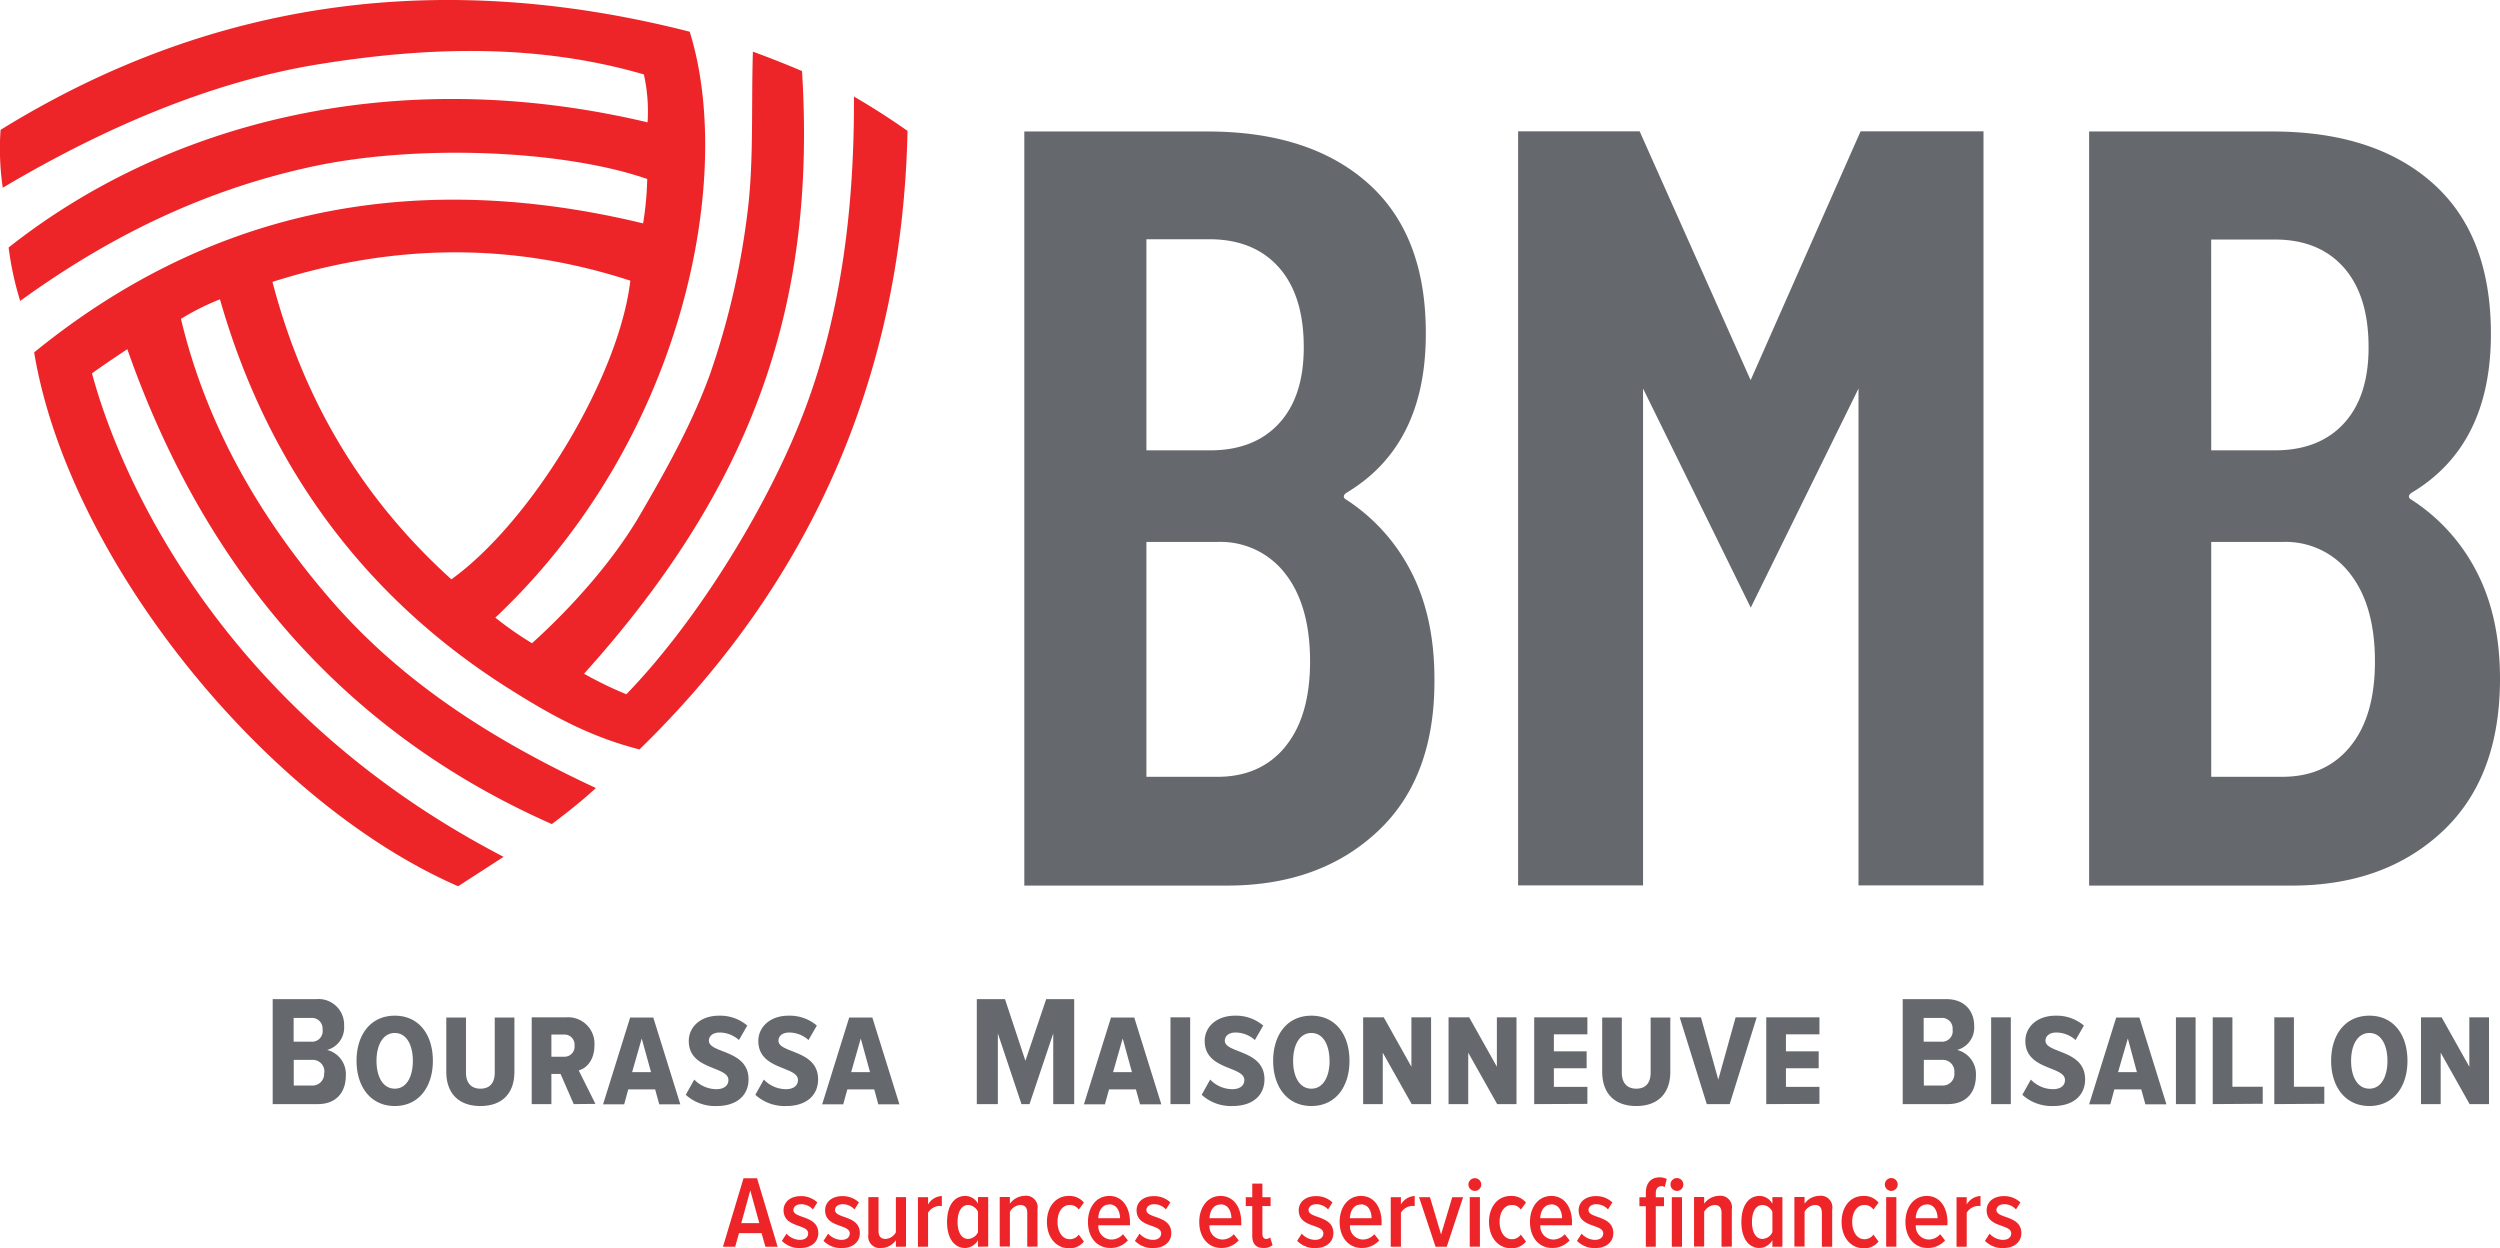
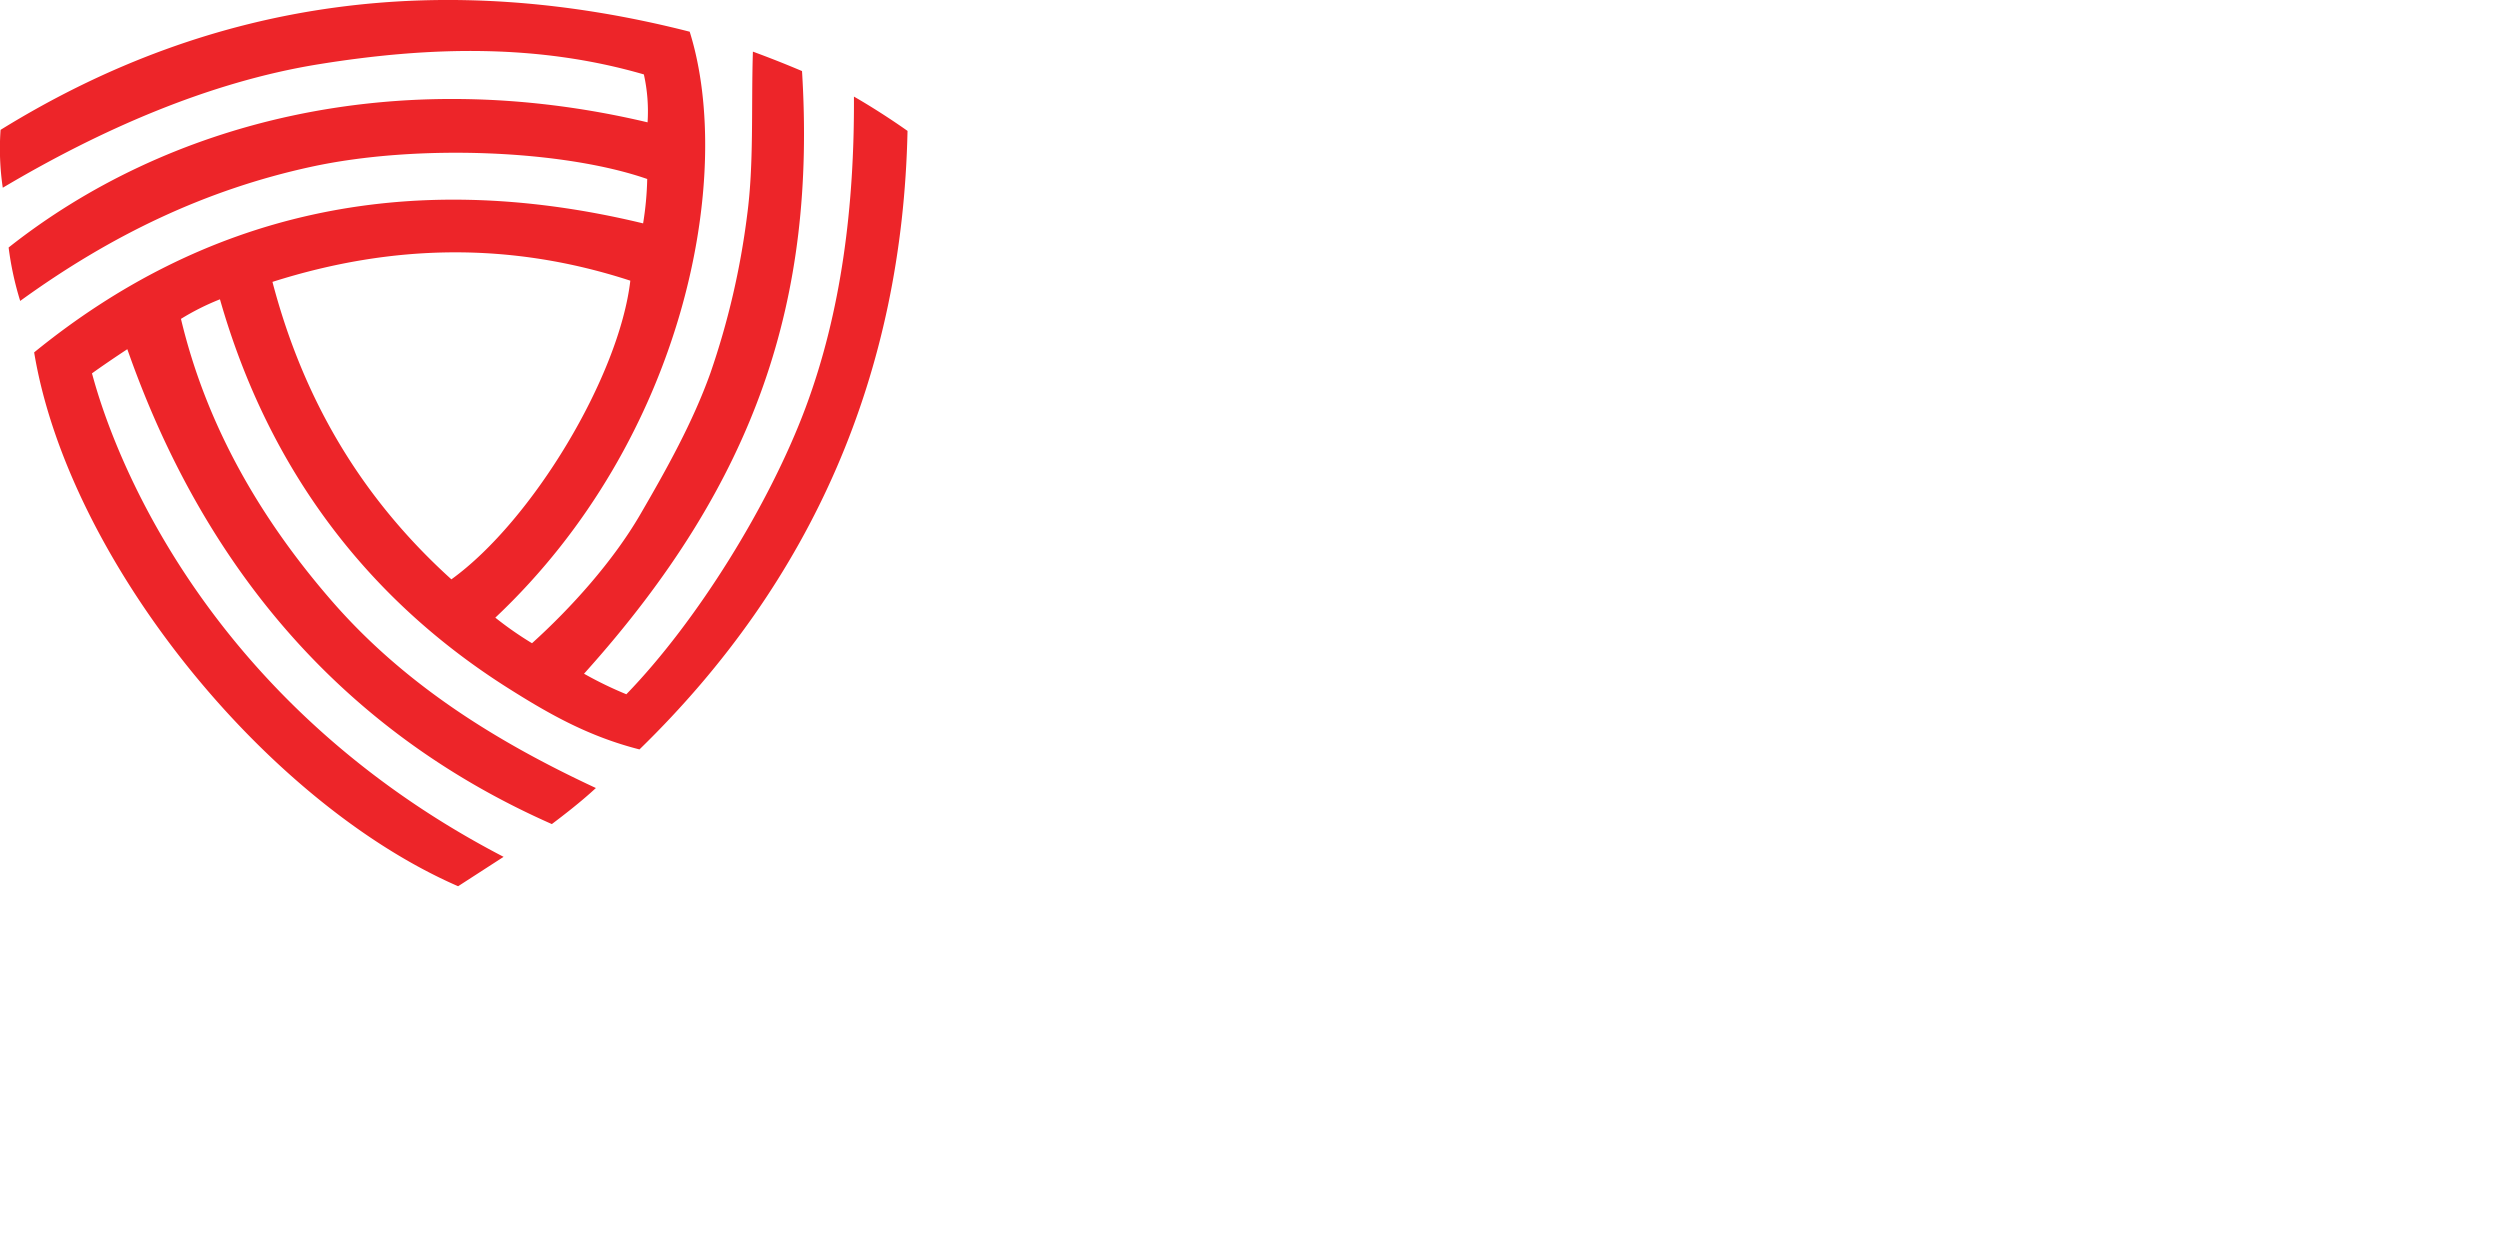
<svg xmlns="http://www.w3.org/2000/svg" viewBox="0 0 432 215.65" width="432" height="215.65">
-   <path d="M47.12 190.79v-18.14h7.53a4.42 4.42 0 0 1 4.81 4.62 4 4 0 0 1-2.93 4.16 4.3 4.3 0 0 1 3.23 4.44c0 2.77-1.55 4.92-4.86 4.92zm8.62-12.89a1.84 1.84 0 0 0-2-2h-3v4.1h3a1.83 1.83 0 0 0 2-2.1zm.3 7.48a2 2 0 0 0-2.12-2.23h-3.16v4.43h3.16a2 2 0 0 0 2.08-2.2zM61.61 183.31c0-4.46 2.39-7.8 6.61-7.8s6.58 3.34 6.58 7.8-2.4 7.81-6.58 7.81-6.61-3.35-6.61-7.81zm9.73 0c0-2.72-1.08-4.81-3.12-4.81s-3.16 2.09-3.16 4.81 1.09 4.81 3.16 4.81 3.12-2.12 3.12-4.81zM77.12 185.19v-9.36h3.4v9.52c0 1.74.87 2.77 2.5 2.77s2.47-1 2.47-2.77v-9.52h3.4v9.36c0 3.8-2.17 5.93-5.87 5.93s-5.9-2.12-5.9-5.93zM99.14 190.79l-2.28-5.22h-1.58v5.22h-3.4v-15h6a4.56 4.56 0 0 1 4.84 4.84c0 2.53-1.36 4-2.72 4.33l2.89 5.79zm.14-10.09a1.74 1.74 0 0 0-1.79-1.93h-2.21v3.83h2.21a1.73 1.73 0 0 0 1.79-1.9zM112.89 175.83l4.67 15h-3.64l-.71-2.58h-4.65l-.7 2.58h-3.65l4.68-15zm-2 3.62l-1.66 5.82h3.27zM118.5 189.18l1.47-2.63a5.33 5.33 0 0 0 3.81 1.66c1.38 0 2.09-.66 2.09-1.58 0-2.45-6.85-1.66-6.85-6.75 0-2.39 2-4.37 5.22-4.37a7.21 7.21 0 0 1 4.89 1.71l-1.44 2.5a5 5 0 0 0-3.34-1.3c-1.12 0-1.85.57-1.85 1.41 0 2.23 6.85 1.52 6.85 6.69 0 2.72-2 4.6-5.49 4.6a7.5 7.5 0 0 1-5.36-1.94zM130.52 189.18l1.47-2.63a5.33 5.33 0 0 0 3.81 1.66c1.38 0 2.09-.66 2.09-1.58 0-2.45-6.85-1.66-6.85-6.75 0-2.39 2-4.37 5.22-4.37a7.21 7.21 0 0 1 4.89 1.71l-1.44 2.5a5 5 0 0 0-3.34-1.3c-1.12 0-1.85.57-1.85 1.41 0 2.23 6.85 1.52 6.85 6.69 0 2.72-2 4.6-5.49 4.6a7.51 7.51 0 0 1-5.36-1.94zM150.74 175.83l4.68 15h-3.65l-.7-2.58h-4.65l-.71 2.58h-3.64l4.67-15zm-2 3.62l-1.66 5.82h3.26zM182 190.79v-12.21l-4.1 12.21h-1.39l-4.08-12.21v12.21h-3.64v-18.14h4.87l3.53 10.66 3.59-10.66h4.84v18.14zM196 175.83l4.68 15h-3.68l-.71-2.58h-4.65l-.71 2.58h-3.63l4.68-15zm-2 3.62l-1.66 5.82h3.26zM202.26 190.79v-15h3.4v15zM207.65 189.18l1.47-2.63a5.33 5.33 0 0 0 3.81 1.66c1.38 0 2.09-.66 2.09-1.58 0-2.45-6.85-1.66-6.85-6.75 0-2.39 2-4.37 5.22-4.37a7.21 7.21 0 0 1 4.89 1.71l-1.44 2.5a5 5 0 0 0-3.34-1.3c-1.12 0-1.85.57-1.85 1.41 0 2.23 6.85 1.52 6.85 6.69 0 2.72-2 4.6-5.49 4.6a7.51 7.51 0 0 1-5.36-1.94zM220 183.31c0-4.46 2.39-7.8 6.61-7.8s6.58 3.34 6.58 7.8-2.39 7.81-6.58 7.81-6.61-3.35-6.61-7.81zm9.74 0c0-2.72-1.09-4.81-3.13-4.81s-3.16 2.09-3.16 4.81 1.09 4.81 3.16 4.81 3.14-2.12 3.14-4.81zM243.94 190.79l-5-8.89v8.89h-3.39v-15h3.56l4.78 8.54v-8.54h3.4v15zM258.71 190.79l-5-8.89v8.89h-3.4v-15h3.56l4.79 8.54v-8.54h3.39v15zM265.11 190.79v-15h9.19v2.94h-5.79v2.94h5.66v2.93h-5.66v3.21h5.79v2.94zM276.86 185.19v-9.36h3.39v9.52c0 1.74.87 2.77 2.5 2.77s2.48-1 2.48-2.77v-9.52h3.4v9.36c0 3.8-2.18 5.93-5.88 5.93s-5.89-2.12-5.89-5.93zM294.93 190.79l-4.68-15h3.67l3 10.77 3-10.77h3.64l-4.67 15zM305.21 190.79v-15h9.19v2.94h-5.79v2.94h5.66v2.93h-5.66v3.21h5.79v2.94zM328.79 190.79v-18.14h7.53c3.27 0 4.82 2.15 4.82 4.62a4 4 0 0 1-2.94 4.16 4.31 4.31 0 0 1 3.24 4.44c0 2.77-1.55 4.92-4.87 4.92zm8.62-12.89a1.83 1.83 0 0 0-2-2h-3v4.1h3a1.83 1.83 0 0 0 2-2.1zm.3 7.48a2 2 0 0 0-2.12-2.23h-3.15v4.43h3.15a2 2 0 0 0 2.12-2.2zM344.07 190.79v-15h3.4v15zM349.46 189.18l1.47-2.63a5.33 5.33 0 0 0 3.81 1.66c1.39 0 2.09-.66 2.09-1.58 0-2.45-6.85-1.66-6.85-6.75 0-2.39 2-4.37 5.22-4.37a7.24 7.24 0 0 1 4.9 1.71l-1.44 2.5a5 5 0 0 0-3.35-1.3c-1.11 0-1.85.57-1.85 1.41 0 2.23 6.85 1.52 6.85 6.69 0 2.72-2 4.6-5.49 4.6a7.53 7.53 0 0 1-5.36-1.94zM369.69 175.83l4.67 15h-3.64l-.71-2.58h-4.65l-.7 2.58h-3.66l4.68-15zm-2 3.62l-1.69 5.82h3.26zM376 190.79v-15h3.4v15zM382.36 190.79v-15h3.4v12h5.24v2.94zM393 190.79v-15h3.39v12h5.25v2.94zM402.82 183.31c0-4.46 2.39-7.8 6.61-7.8s6.58 3.34 6.58 7.8-2.4 7.81-6.58 7.81-6.61-3.35-6.61-7.81zm9.73 0c0-2.72-1.08-4.81-3.12-4.81s-3.16 2.09-3.16 4.81 1.09 4.81 3.16 4.81 3.12-2.12 3.12-4.81zM426.75 190.79l-5-8.89v8.89h-3.4v-15h3.56l4.79 8.54v-8.54h3.4v15z" fill="#65686d" />
  <path d="M110.5 129.5c-8.73-2.23-15.42-6-22.49-10.46-24.35-15.33-41.58-37.8-50-67.32a42.87 42.87 0 0 0-6.74 3.38c4.39 18.45 13.73 34.53 26 48.67s27.82 24.08 45.7 32.4c-2.67 2.47-5.59 4.7-7.61 6.23-34.23-15.11-59.36-42.12-73.36-82.06-2 1.31-4.67 3.13-6.11 4.18.8 2.54 12.84 53.28 71.13 83.54l-7.86 5.08c-33.36-14.53-67.35-56.57-73.26-92.25 29-23.61 63.76-32.31 105.23-22.29a54.65 54.65 0 0 0 .71-7.67c-14.38-5-39.7-6.11-58.1-2.1-18.07 3.93-34.41 11.69-50.25 23.17a54.06 54.06 0 0 1-2-9.23c27.21-21.53 66.62-32 110.41-21.63a29.29 29.29 0 0 0-.64-8.28c-18.26-5.3-36.93-4.86-56.12-1.77s-37.99 11.46-54.66 21.35a45.89 45.89 0 0 1-.38-10c37.26-23.03 77.11-27.67 119.08-16.96 7.76 24.78-.74 70.3-33.59 101.25a59.88 59.88 0 0 0 6.34 4.42c6.81-6.15 14-14.16 18.7-22.24 4.57-7.86 9.08-15.93 12.13-24.45a134.77 134.77 0 0 0 6.34-27.24c1.19-8.86.7-18.41 1-28.3 3.19 1.18 5.66 2.16 8.49 3.36 2.41 39.15-7.59 70.72-37.67 104.14a66 66 0 0 0 7.31 3.55c12.21-12.59 24.76-32.84 31-49.6 6.17-16.55 8.43-34.81 8.33-53.68 2.91 1.67 6.3 3.84 9.26 5.93-.88 41.74-16.29 77.66-46.32 106.88zm-32.5-29.39c14-10.11 29-35.11 30.92-51.61-20.48-6.67-40.88-6.45-61.84.21 5.41 20.63 15.59 37.54 30.92 51.4z" fill="#ed2529" />
-   <path d="M262.33 153v-130.31h21l19.18 43 19-43h21.24v130.31h-21.6v-85.86l-18.62 37.86-18.61-37.86v85.86zM422 143.72q-10 9.32-26 9.31h-35v-130.31h31.64q17.68 0 27.74 8.94t10.05 26.06q0 19.17-13.59 27.36c-.62.38-.74.75-.37 1.12a32.35 32.35 0 0 1 11.43 12.47q4.1 7.81 4.1 18.62 0 17.13-10 26.43zm-39.9-65.9h11q7.64 0 11.92-4.65t4.27-13.17q0-8.93-4.28-13.77t-11.92-4.84h-11zm24 51.19q4.29-5.2 4.29-14.7 0-9.68-4.29-15.17a14 14 0 0 0-11.72-5.49h-12.28v40.58h12.3q7.44 0 11.72-5.23zM238 143.72q-10 9.32-26 9.31h-35v-130.31h31.64q17.68 0 27.74 8.94t10 26.06q0 19.17-13.59 27.36c-.62.38-.74.75-.37 1.12a32.38 32.38 0 0 1 11.36 12.47q4.08 7.81 4.09 18.62.13 17.13-9.87 26.43zm-39.9-65.9h11q7.62 0 11.91-4.65t4.28-13.17q0-8.93-4.28-13.77t-11.91-4.89h-11zm24 51.19q4.27-5.2 4.28-14.7 0-9.68-4.28-15.17a14.08 14.08 0 0 0-11.73-5.49h-12.27v40.58h12.3q7.44 0 11.73-5.23z" fill="#65686d" />
-   <path d="M132.26 215.43l-.66-2.34h-3.9l-.66 2.34h-2.11l3.55-11.83h2.34l3.55 11.83zm-2.61-9.73l-1.56 5.66h3.12zM135.11 214.42l.8-1.24a3.2 3.2 0 0 0 2.31 1.07c.9 0 1.43-.45 1.43-1.12 0-1.67-4.25-.92-4.25-4 0-1.33 1.06-2.44 3-2.44a4.08 4.08 0 0 1 2.84 1.09l-.77 1.21a2.71 2.71 0 0 0-2.06-.9c-.79 0-1.31.44-1.31 1 0 1.53 4.3.87 4.3 4 0 1.49-1.19 2.57-3.11 2.57a4.21 4.21 0 0 1-3.18-1.24zM142.3 214.42l.8-1.24a3.2 3.2 0 0 0 2.3 1.07c.91 0 1.44-.45 1.44-1.12 0-1.67-4.26-.92-4.26-4 0-1.33 1.07-2.44 3-2.44a4.06 4.06 0 0 1 2.84 1.09l-.76 1.21a2.73 2.73 0 0 0-2.06-.9c-.8 0-1.31.44-1.31 1 0 1.53 4.29.87 4.29 4 0 1.49-1.19 2.57-3.1 2.57a4.21 4.21 0 0 1-3.18-1.24zM154.81 215.43v-1.11a3.16 3.16 0 0 1-2.5 1.33 2 2 0 0 1-2.26-2.31v-6.47h1.76v5.85c0 1 .48 1.37 1.24 1.37a2.18 2.18 0 0 0 1.76-1.16v-6.06h1.75v8.56zM158.62 215.43v-8.56h1.75v1.26a2.92 2.92 0 0 1 2.38-1.46v1.76a1.71 1.71 0 0 0-.46-.05 2.49 2.49 0 0 0-1.92 1.18v5.87zM169 215.43v-1.13a2.62 2.62 0 0 1-2.21 1.35c-1.94 0-3.14-1.72-3.14-4.49s1.2-4.5 3.14-4.5a2.51 2.51 0 0 1 2.21 1.34v-1.15h1.76v8.56zm0-2.51v-3.52a2 2 0 0 0-1.68-1.18c-1.24 0-1.85 1.27-1.85 2.94s.61 2.93 1.85 2.93a2 2 0 0 0 1.68-1.17zM177.51 215.43v-5.83c0-1-.46-1.38-1.23-1.38a2.24 2.24 0 0 0-1.77 1.18v6h-1.76v-8.56h1.76v1.16a3.26 3.26 0 0 1 2.52-1.36 2 2 0 0 1 2.25 2.34v6.43zM180.91 211.14c0-2.57 1.48-4.48 3.76-4.48a3.2 3.2 0 0 1 2.63 1.15l-.89 1.2a1.83 1.83 0 0 0-1.54-.79c-1.35 0-2.13 1.29-2.13 2.92s.78 3 2.13 3a1.89 1.89 0 0 0 1.54-.8l.89 1.2a3.15 3.15 0 0 1-2.63 1.16c-2.28-.05-3.76-1.97-3.76-4.56zM188 211.14c0-2.48 1.4-4.48 3.69-4.48s3.57 2 3.57 4.54v.53h-5.47a2.28 2.28 0 0 0 2.26 2.46 2.63 2.63 0 0 0 2-.92l.85 1.07a4 4 0 0 1-3 1.31c-2.4 0-3.9-1.85-3.9-4.51zm3.67-3c-1.34 0-1.86 1.31-1.89 2.36h3.77c-.02-1.1-.5-2.39-1.89-2.39zM196.11 214.42l.8-1.24a3.22 3.22 0 0 0 2.31 1.07c.9 0 1.43-.45 1.43-1.12 0-1.67-4.25-.92-4.25-4 0-1.33 1.06-2.44 3-2.44a4.06 4.06 0 0 1 2.84 1.09l-.77 1.21a2.69 2.69 0 0 0-2.05-.9c-.8 0-1.32.44-1.32 1 0 1.53 4.3.87 4.3 4 0 1.49-1.19 2.57-3.11 2.57a4.21 4.21 0 0 1-3.18-1.24zM207.23 211.14c0-2.48 1.41-4.48 3.69-4.48s3.57 2 3.57 4.54v.53h-5.49a2.27 2.27 0 0 0 2.25 2.46 2.63 2.63 0 0 0 1.95-.92l.85 1.07a4 4 0 0 1-3 1.31c-2.31 0-3.82-1.85-3.82-4.51zm3.68-3c-1.35 0-1.87 1.31-1.9 2.36h3.78c-.02-1.1-.5-2.39-1.88-2.39zM216.39 213.52v-5.11h-1.12v-1.54h1.12v-2.34h1.75v2.34h1.42v1.54h-1.42v4.74c0 .58.22.94.66.94a.88.88 0 0 0 .67-.29l.43 1.35a2.28 2.28 0 0 1-1.54.5c-1.36 0-1.97-.73-1.97-2.13zM224.14 214.42l.8-1.24a3.2 3.2 0 0 0 2.3 1.07c.91 0 1.44-.45 1.44-1.12 0-1.67-4.26-.92-4.26-4 0-1.33 1.07-2.44 3-2.44a4.05 4.05 0 0 1 2.83 1.09l-.76 1.21a2.73 2.73 0 0 0-2.06-.9c-.79 0-1.31.44-1.31 1 0 1.53 4.29.87 4.29 4 0 1.49-1.19 2.57-3.1 2.57a4.21 4.21 0 0 1-3.17-1.24zM231.49 211.14c0-2.48 1.4-4.48 3.69-4.48s3.56 2 3.56 4.54v.53h-5.46a2.27 2.27 0 0 0 2.25 2.46 2.62 2.62 0 0 0 1.95-.92l.85 1.07a4 4 0 0 1-3 1.31c-2.33 0-3.84-1.85-3.84-4.51zm3.67-3c-1.35 0-1.87 1.31-1.9 2.36h3.74c0-1.1-.46-2.39-1.84-2.39zM240.32 215.43v-8.56h1.76v1.26a2.91 2.91 0 0 1 2.38-1.46v1.76a1.83 1.83 0 0 0-.47-.05 2.45 2.45 0 0 0-1.91 1.18v5.87zM248.06 215.43l-2.85-8.56h1.89l1.92 6.45 1.93-6.45h1.88l-2.83 8.56zM253.74 204.69a1.11 1.11 0 0 1 1.12-1.1 1.1 1.1 0 0 1 1.1 1.1 1.11 1.11 0 0 1-1.1 1.1 1.13 1.13 0 0 1-1.12-1.1zm.23 10.74v-8.56h1.76v8.56zM257.3 211.14c0-2.57 1.47-4.48 3.76-4.48a3.21 3.21 0 0 1 2.63 1.15l-.89 1.2a1.83 1.83 0 0 0-1.54-.79c-1.35 0-2.13 1.29-2.13 2.92s.78 3 2.13 3a1.89 1.89 0 0 0 1.54-.8l.89 1.2a3.16 3.16 0 0 1-2.63 1.16c-2.29-.05-3.76-1.97-3.76-4.56zM264.38 211.14c0-2.48 1.4-4.48 3.69-4.48s3.57 2 3.57 4.54v.53h-5.47a2.28 2.28 0 0 0 2.26 2.46 2.63 2.63 0 0 0 1.95-.92l.85 1.07a4 4 0 0 1-3 1.31c-2.34 0-3.85-1.85-3.85-4.51zm3.67-3c-1.35 0-1.86 1.31-1.9 2.36h3.78c-.02-1.1-.49-2.39-1.88-2.39zM272.5 214.42l.8-1.24a3.2 3.2 0 0 0 2.31 1.07c.9 0 1.43-.45 1.43-1.12 0-1.67-4.25-.92-4.25-4 0-1.33 1.06-2.44 3-2.44a4 4 0 0 1 2.83 1.09l-.76 1.21a2.72 2.72 0 0 0-2.05-.9c-.8 0-1.32.44-1.32 1 0 1.53 4.29.87 4.29 4 0 1.49-1.18 2.57-3.1 2.57a4.21 4.21 0 0 1-3.18-1.24zM284.4 215.43v-7h-1.11v-1.54h1.11v-.78c0-1.71.94-2.66 2.33-2.66a2.62 2.62 0 0 1 1.29.28l-.35 1.4a.94.94 0 0 0-.55-.16c-.59 0-1 .41-1 1.14v.78h1.42v1.54h-1.42v7zm4.26-10.74a1.11 1.11 0 1 1 1.12 1.1 1.12 1.12 0 0 1-1.12-1.1zm.23 10.74v-8.56h1.76v8.56zM297.48 215.43v-5.83c0-1-.46-1.38-1.22-1.38a2.26 2.26 0 0 0-1.78 1.18v6h-1.75v-8.56h1.75v1.16a3.26 3.26 0 0 1 2.52-1.36 2 2 0 0 1 2.26 2.34v6.43zM306.27 215.43v-1.13a2.64 2.64 0 0 1-2.22 1.35c-1.93 0-3.14-1.72-3.14-4.49s1.21-4.5 3.14-4.5a2.53 2.53 0 0 1 2.22 1.36v-1.15h1.73v8.56zm0-2.51v-3.52a2 2 0 0 0-1.69-1.18c-1.24 0-1.84 1.27-1.84 2.94s.6 2.93 1.84 2.93a2 2 0 0 0 1.69-1.17zM314.82 215.43v-5.83c0-1-.46-1.38-1.22-1.38a2.23 2.23 0 0 0-1.77 1.18v6h-1.76v-8.56h1.76v1.16a3.24 3.24 0 0 1 2.51-1.36 2 2 0 0 1 2.26 2.36v6.43zM318.23 211.14c0-2.57 1.47-4.48 3.76-4.48a3.18 3.18 0 0 1 2.62 1.15l-.88 1.2a1.84 1.84 0 0 0-1.55-.79c-1.34 0-2.12 1.29-2.12 2.92s.78 3 2.12 3a1.91 1.91 0 0 0 1.55-.8l.88 1.2a3.13 3.13 0 0 1-2.62 1.16c-2.29-.05-3.76-1.97-3.76-4.56zM325.7 204.69a1.11 1.11 0 1 1 1.12 1.1 1.12 1.12 0 0 1-1.12-1.1zm.23 10.74v-8.56h1.76v8.56zM329.26 211.14c0-2.48 1.4-4.48 3.69-4.48s3.57 2 3.57 4.54v.53h-5.47a2.28 2.28 0 0 0 2.26 2.46 2.63 2.63 0 0 0 1.95-.92l.85 1.07a4 4 0 0 1-3 1.31c-2.34 0-3.85-1.85-3.85-4.51zm3.67-3c-1.34 0-1.86 1.31-1.89 2.36h3.77c-.01-1.1-.49-2.39-1.88-2.39zM338.09 215.43v-8.56h1.76v1.26a2.91 2.91 0 0 1 2.38-1.46v1.76a1.83 1.83 0 0 0-.47-.05 2.45 2.45 0 0 0-1.91 1.18v5.87zM343 214.42l.8-1.24a3.22 3.22 0 0 0 2.31 1.07c.9 0 1.43-.45 1.43-1.12 0-1.67-4.25-.92-4.25-4 0-1.33 1.06-2.44 3-2.44a4.06 4.06 0 0 1 2.84 1.09l-.77 1.21a2.69 2.69 0 0 0-2.05-.9c-.8 0-1.32.44-1.32 1 0 1.53 4.3.87 4.3 4 0 1.49-1.19 2.57-3.11 2.57a4.21 4.21 0 0 1-3.18-1.24z" fill="#ed2529" />
</svg>